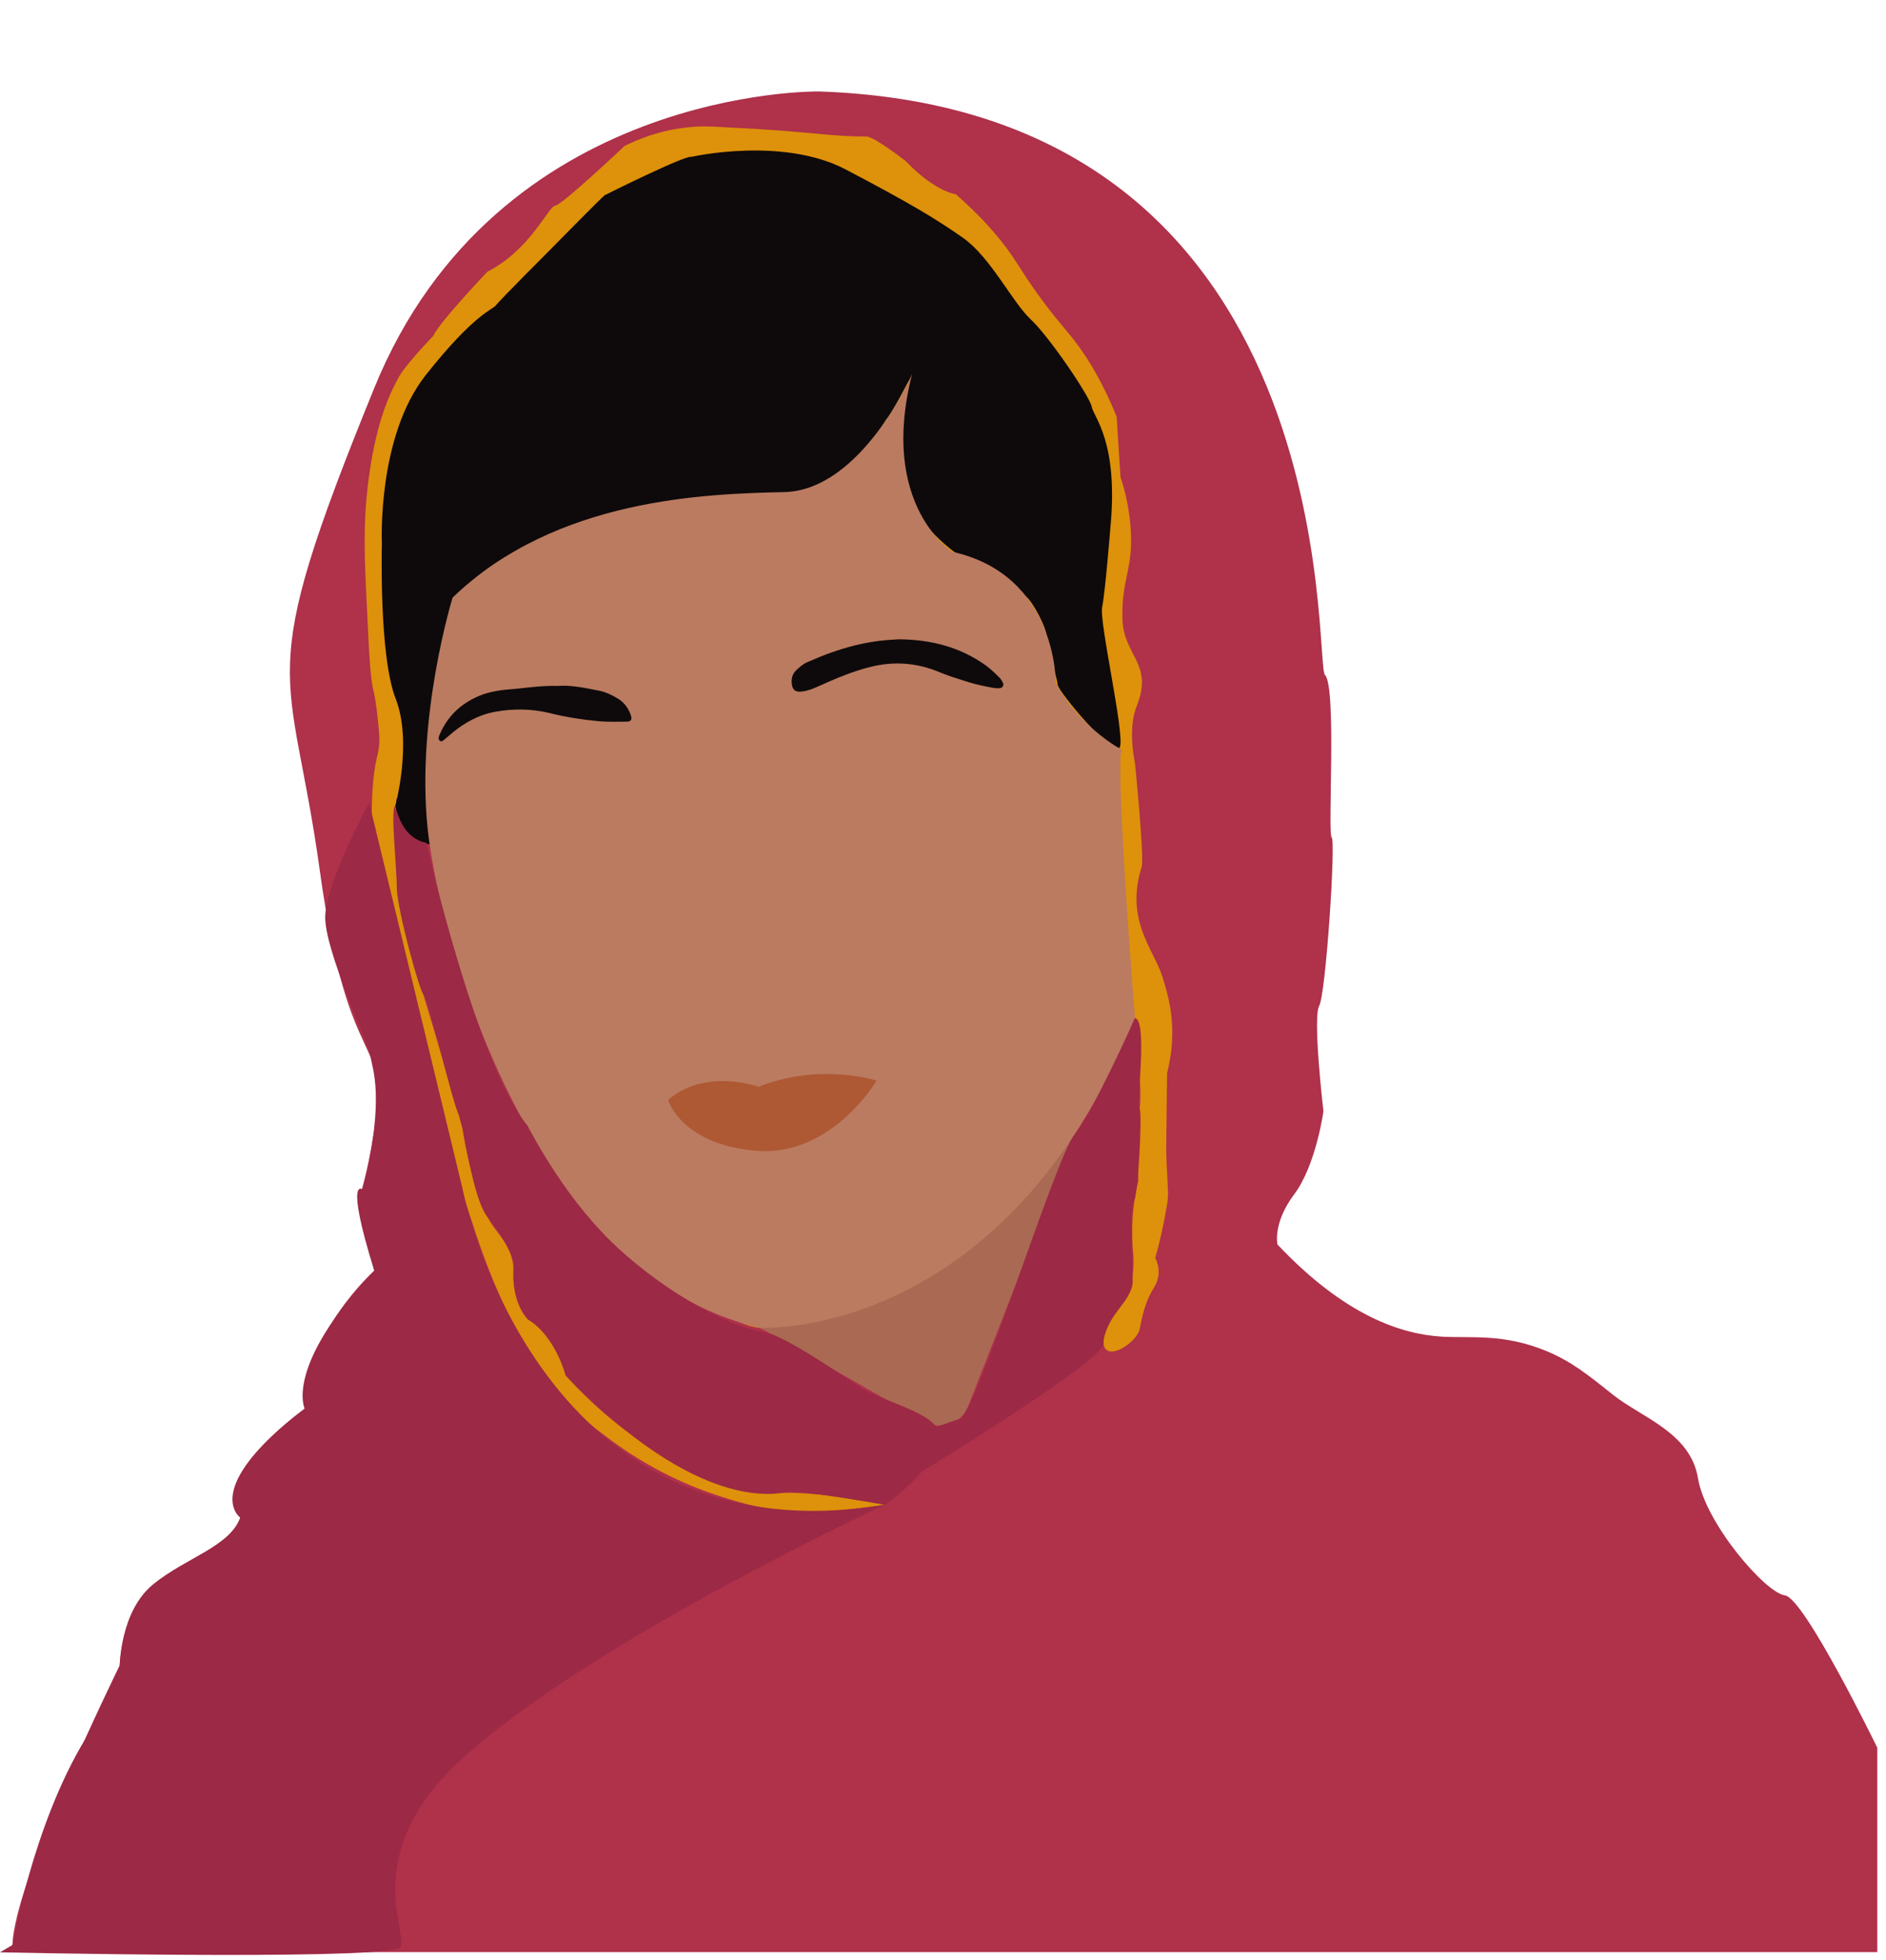
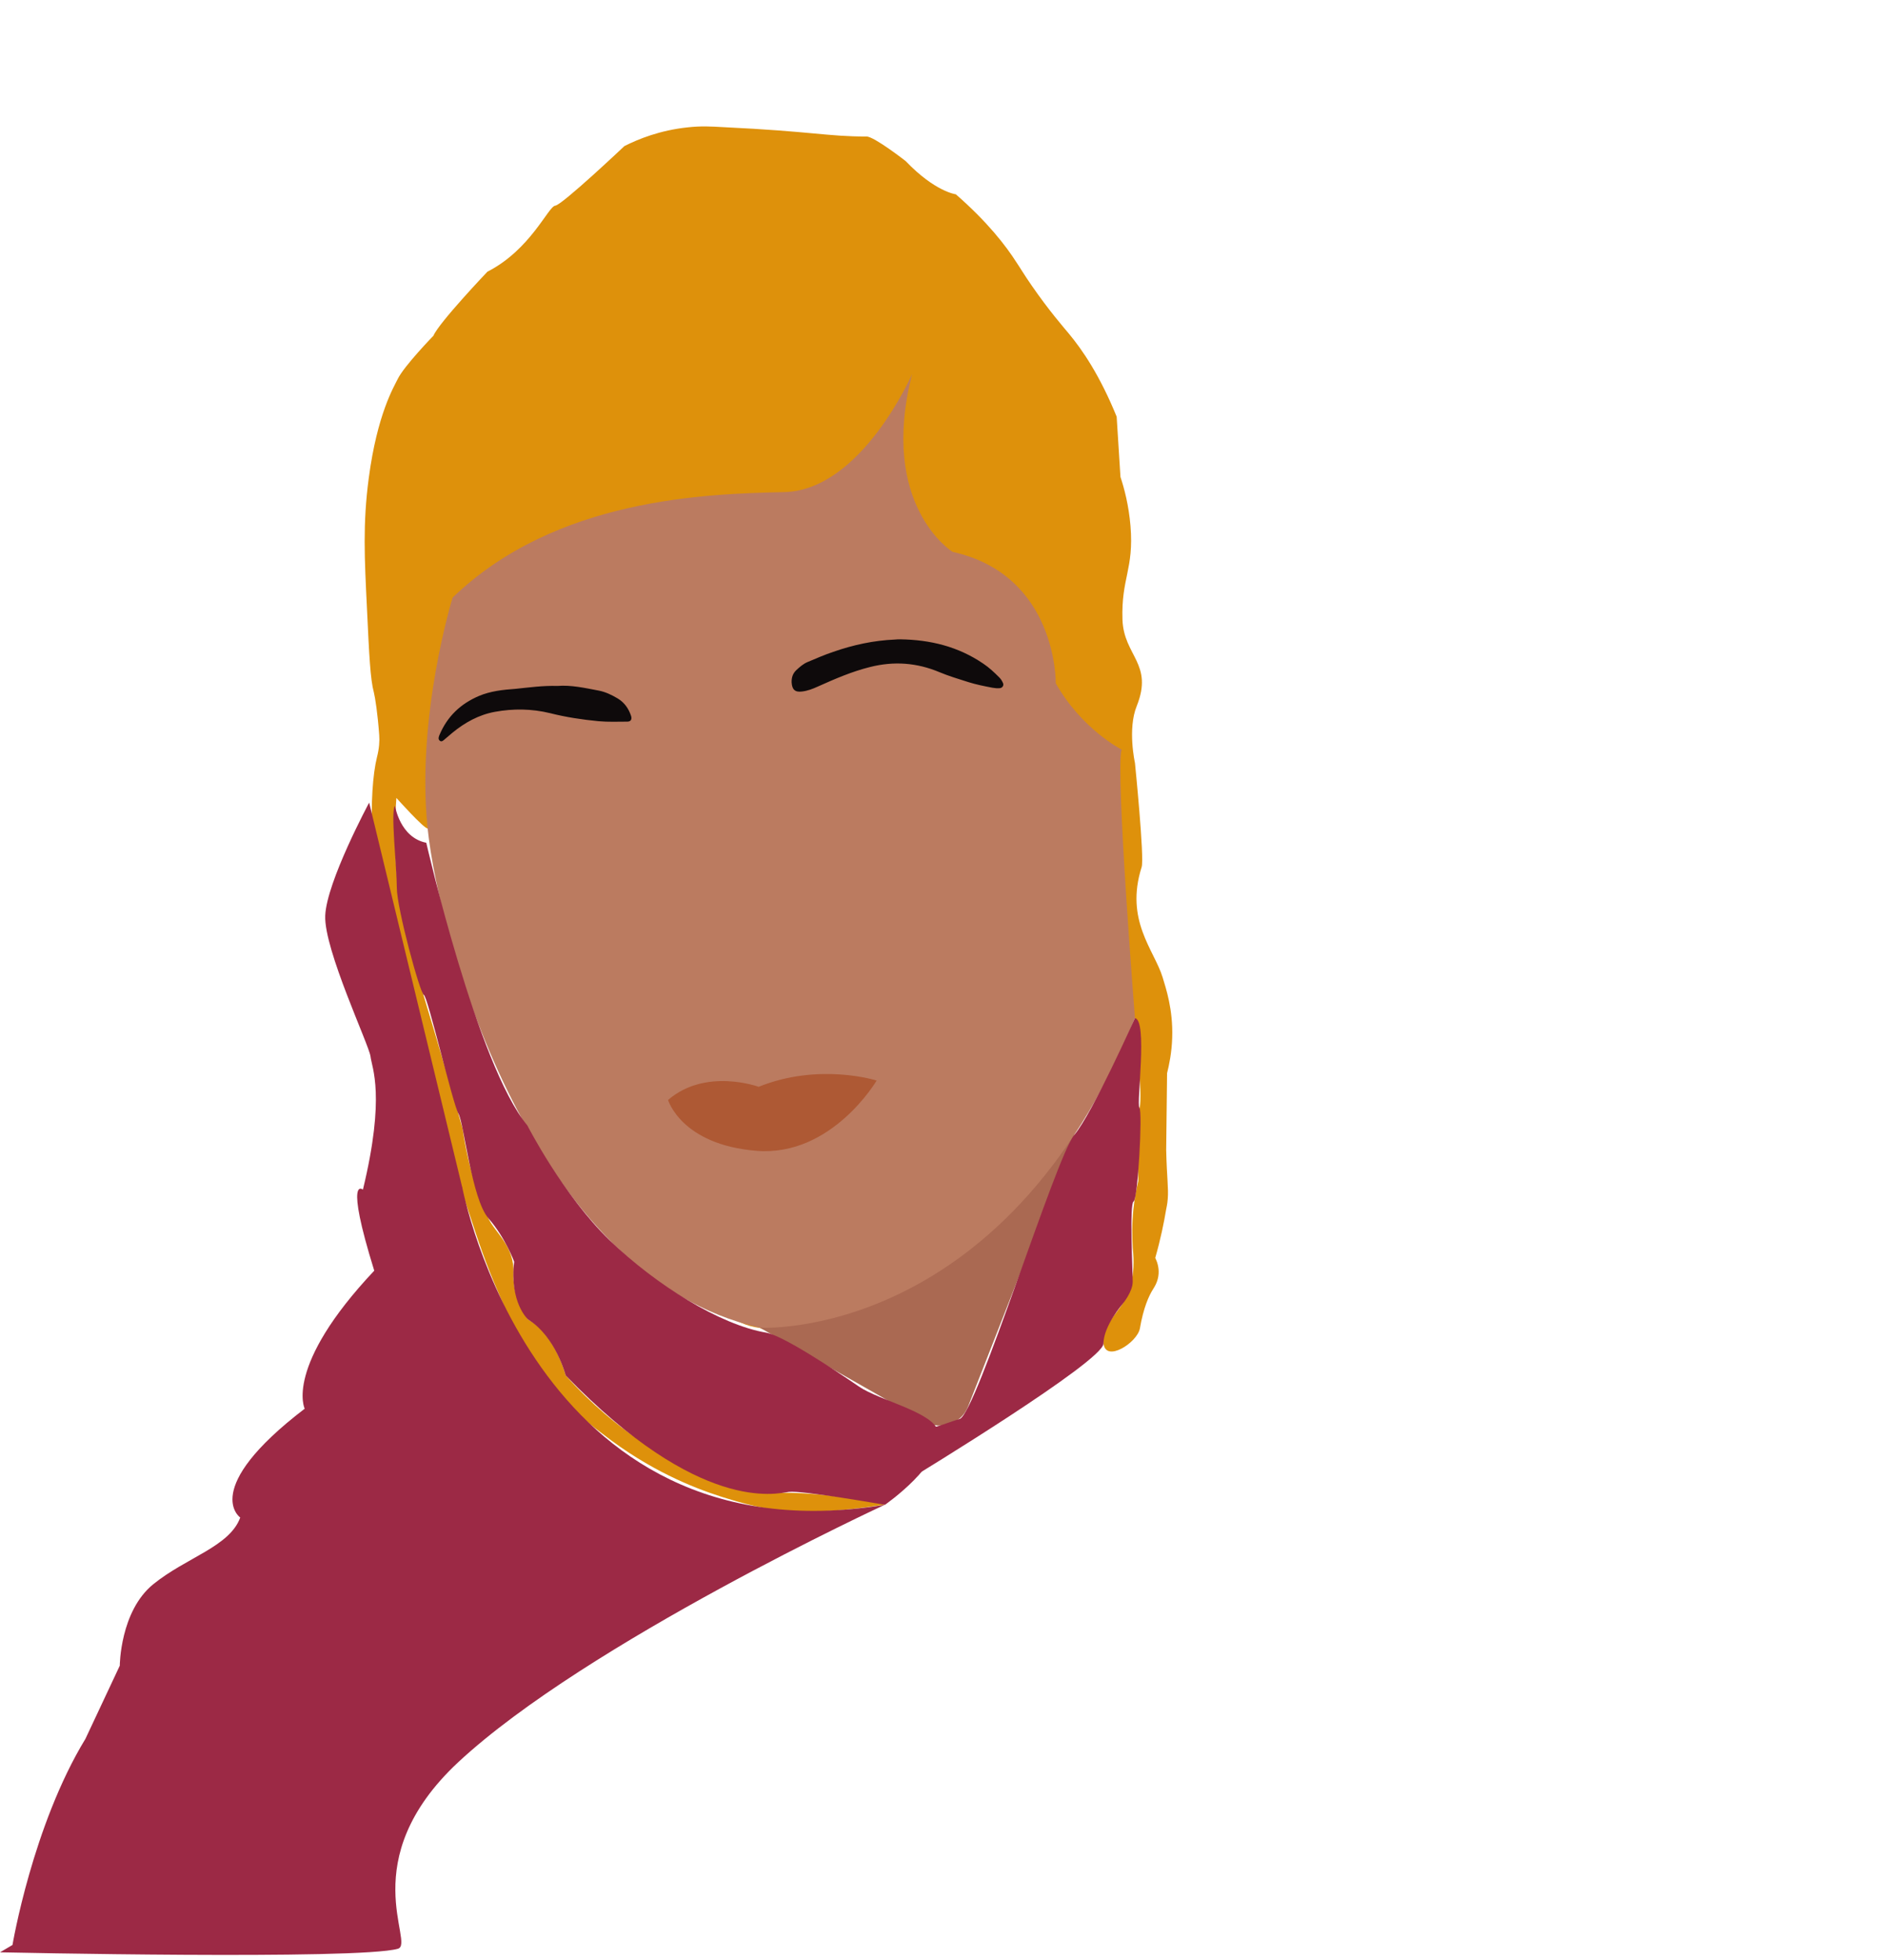
<svg xmlns="http://www.w3.org/2000/svg" version="1.1" id="Layer_1" x="0px" y="0px" viewBox="0 0 845.5 878.7" style="enable-background:new 0 0 845.5 878.7;" xml:space="preserve">
  <style type="text/css">
	.st0{fill:#AF314A;}
	.st1{fill:#DE910B;}
	.st2{fill:none;stroke:#0E0A0B;stroke-miterlimit:10;}
	.st3{fill:#0E0A0B;}
	.st4{fill:#AA6952;}
	.st5{fill:#BB7B60;}
	.st6{fill:#9C2945;}
	.st7{fill:#AE5934;}
</style>
-   <path class="st0" d="M367.1,41c0,0-144.2-2.3-199.3,132.9s-37.5,121.6-24.4,216.6c13.1,95,31.5,71.3,24.4,116s-9.8,16.1,0,63.1  c0,0-31.2,27.8-31.2,61.9c0,0-44.3,31.5-28.9,48.8c0,0,4.9,5.6-35.3,27.4c0,0-16.5,9-18.8,39c0,0-50.9,103.2-47.9,128.4h835.9v-91.6  c0,0-32.7-67.2-41.4-68.3s-35.7-32.3-39-52.6c-3.4-20.5-25.5-27.2-38.3-37.5c-11.5-9.2-18.6-14.8-29.3-19.3  c-19.6-8.2-34.4-5.8-47.3-6.6c-18-1.1-43.3-9.2-73.6-41.3c0,0-2.3-9.4,7.5-22.5s13.1-37.2,13.1-37.2s-4.9-42-1.9-47.3  c3-5.3,7.5-74,5.6-75.5s2.3-67.6-3-72.8C588.9,297.5,604.7,48.9,367.1,41z" />
  <path class="st0" d="M349.8,68.1c0,0-28.2-8.6-76.6,18c0,0,10.9-17.6,25.5-24.8c14.6-7.1,54.8,7.1,60.1,6c5.3-1.1,19.9-6,30,0.4  s18.1,25.1,22.6,24.7C411.5,92.4,375.5,70,349.8,68.1z" />
  <path class="st1" d="M177.7,357.7c0,0,12.6,14.1,14.1,13.7c1.5-0.4,6,19.3,13.5,42.4c7.5,23.1,58.4,27.6,71.7,55.6  c13.3,28,45.8,13.5,45.8,13.5s-31.7,105.9,17.8,112.4c0,0,50.5,19.9,51.1,19.7s20.8,6.6,30.6-5.4c9.8-12,17.1-32.7,25.2-40.5  s10.9-29.5,22.5-39.6c0,0,7.9-28.7,13.1-32.3c5.3-3.6,21.8-40.2,20.3-46.2c0,0,4.9,4.7,5.4,5.4c0.6,0.8,3.4,35.9,2.1,40  c-1.3,4.1-0.6,33-0.6,33c-0.9,3.7-1.7,8-2.2,12.7c-0.7,6.5-0.6,12.4-0.3,17.3c1.4,12.6-1.5,20.2-4.5,25c-3.5,5.4-9.4,10.9-8.6,17.8  c0.9,8.8,15-0.2,16.3-6.6c1.6-9.3,4-14.7,6-17.8c0.6-1,2.2-3.4,2.4-6.8c0.2-3-0.7-5.5-1.5-7.1c2.4-8.4,3.9-15.8,4.9-21.8  c0.1-0.7,0.5-2,0.7-4.6c0.4-4.9-0.4-9.3-0.7-22c0,0,0-1.3,0.4-34.4c0.9-3.6,2.1-9.2,2.3-16c0.4-12.6-2.8-22-4.3-27  c-3.8-12.3-17-25.5-9.4-49.4c1.3-4.1-3-46.7-3-46.7s-3.4-15.2,0.8-25.5c7.6-19-5.8-22.4-6.4-38.7c-0.6-18.7,5.2-22.6,3.6-42  c-0.8-9.4-2.8-16.9-4.5-22l-1.7-27c-7.6-18.7-15.5-30.1-21.4-37.2c-2.4-2.9-8.9-10.3-16.7-21.6c-3.4-4.9-5.2-8-6.7-10.2  c-4.9-7.7-13.1-18.3-27.3-30.7c0,0-9.3-1.1-22.5-14.9c0,0-14.1-11-17.5-11c-17.7,0-24.3-2.3-64.2-4.2c-5.6-0.3-9.8-0.6-16.1,0.1  c-12.3,1.3-22,5.2-28.3,8.4c0,0-27.9,26.4-31,26.7s-11,19.7-30.4,29.6c0,0-21.7,22.8-24.2,28.7c0,0-13.2,13.6-16,19.4  c-1.7,3.5-9.2,15.7-13,44.5c-2.7,20.4-1.9,35.8-0.8,58.2c1,21.2,1.5,31.9,3.1,37.8c0.6,2.4,1.7,9.5,2.4,19.1c0.2,2.7,0,6-1,9.9  c-3.8,15.3-3.7,52.9,5.6,82.8c8.2,26.4,10.8,47.4,14.1,58.6c6.5,22,6.7,17.8,22.3,65.1c3.1,9.5,6.5,20,12.6,34  c5.1,11.9,8.9,20.6,15.2,30.2c5.6,8.6,15.3,20.9,31.5,32.8c20.8,16.2,40.4,24,52.9,28c9,2.8,19.5,6.1,33.8,6.7  c18.2,0.7,39.7-3.2,39.7-3.1c0,0,0,0,0,0c-6-1.3-15.1-3-26.2-4.2c-18.3-2-22.4-0.4-32.7-1.6c-21.2-2.5-36.3-12.9-52.1-23.7  c-8.6-5.9-20.2-15.1-32.1-28.4c0,0-4.8-18.6-16.9-25.1c0,0-7-9-6.5-20.3c0.6-12.6-8.3-18.6-11.3-25.1c-4.1-8.9-8.9-22-11.5-40  c-1.7-5.9-4.4-15.8-8-27.9c-13.2-45.3-17.4-55.3-20.2-73.9C177.8,394,176.2,378,177.7,357.7z" />
-   <path class="st2" d="M732.5,28.1" />
-   <path class="st3" d="M379.8,217.3c0,0,3.4,2.3-22.5,4.5c-25.9,2.3-102.8,2.8-143.9,37.2c0,0-19.5,17.8-15.6,119.2  c0,0-15.4,4.5-20.6-16.9c0,0,7.8-28.5,0.2-48c-7.6-19.4-6.2-69.5-6.2-69.5s-2.3-47.9,19.7-75.7s30.1-29.3,31.5-31.3  c1.4-2,23.9-24.5,23.9-24.5s24.1-24.5,24.8-24.8c0.6-0.3,36-18,38.9-17.2c0,0,40.6-9.2,69,5.6c28.4,14.9,40.3,22,52.7,30.7  c12.4,8.7,22.2,29,30.4,36.6s26.5,34.6,27.3,39.1c0.8,4.5,12.1,15.8,8.4,54.1c0,0-2.3,29-3.7,35.8s10.4,57.7,7.9,62.8  s-27.9-25.3-27.9-28.2c0-2.8-4.8-16-4.8-20.8c0-4.8-6.5-16.3-9-18.3s-2.5-6.5-32.1-20c0,0-29.3-20.6-27.9-48.4  c0,0,4.7-25.4,8.6-31.5c0,0-10,19.2-10.9,19.4C397.2,187.4,379.8,217.3,379.8,217.3z" />
  <path class="st4" d="M481.6,508.8L434,630.5c-3,7.7-12.1,10.9-19.3,6.8l-96-54.6l156-101.9" />
  <path class="st5" d="M408.9,167.7c0,0-22.7,52.1-57.3,52.9s-102.2,2.5-148.7,47.3c0,0-16.4,53.1-11.2,103.4s46.6,200.8,148.9,223.9  c0,0,109.2,6.5,168.2-138.9c0,0-8.8-110.7-6-120.3c0,0-17.8-9-29.5-29.7c0,0,0.8-48.4-46.2-58.9  C427.1,247.5,393.8,226.7,408.9,167.7z" />
  <path class="st3" d="M403.6,286.6c13.4,0.2,25.9,3.2,37.2,10.9c2.7,1.8,5,4,7.2,6.2c0.7,0.7,1.2,1.5,1.6,2.4  c0.6,1.1-0.2,2.3-1.4,2.4c-1.1,0.1-2.2,0-3.3-0.2c-3.6-0.7-7.2-1.4-10.7-2.5c-4.4-1.4-8.8-2.7-13.1-4.5c-10-4.2-20.3-5-31-2.3  c-8.1,2-15.7,5.3-23.3,8.7c-2.4,1.1-4.7,2-7.3,2.3c-3.1,0.4-4.4-0.9-4.6-4c-0.1-2.2,0.5-4.1,2.1-5.6c1.5-1.4,3.1-2.8,5-3.6  c3.8-1.6,7.7-3.3,11.6-4.6c8.9-3.1,18.1-5.1,27.6-5.5C402,286.6,402.8,286.6,403.6,286.6z" />
  <path class="st3" d="M249.9,307.5c6.1-0.5,12.3,0.9,18.6,2.1c3,0.6,5.7,1.9,8.4,3.5c3,1.8,4.9,4.5,6,7.8c0.5,1.6-0.1,2.6-1.7,2.6  c-4.3,0-8.6,0.2-12.9-0.2c-7.3-0.7-14.6-1.8-21.7-3.6c-8.2-2-16.5-2.1-24.7-0.6c-7.2,1.3-13.5,4.8-19.1,9.4  c-1.1,0.9-2.2,1.9-3.3,2.8c-0.7,0.6-1.5,1.5-2.4,0.7c-0.8-0.7-0.4-1.8,0-2.7c3.5-8.2,9.4-13.8,17.6-17.3c5.2-2.2,10.8-2.8,16.4-3.2  C237.1,308.2,243.3,307.3,249.9,307.5z" />
  <path class="st6" d="M191.1,377.8c0,0,22.8,99.7,45.3,126.7c0,0,16,31.3,36.9,51.5s49.6,37.9,70.1,41.4c7.3,1.2,29.3,15.7,41.7,24.2  c9,6.2,33.9,11.6,35.5,20.3c2.6,14.4-23.9,32.7-23.9,32.7s-37.4-6.6-43.1-5.8c-5.6,0.8-40,9.8-100-52.2c0,0-4.5-17.5-16.9-25.1  c0,0-8.4-7.6-6.2-25.9c0,0-3.9-10.7-11.5-19.4c-7.6-8.7-11-42.8-13.5-47c-2.5-4.2-13.8-52.7-15.5-53.2c-1.7-0.6-12.1-38.9-12.1-47.9  s-2.9-35.3-0.8-36.8C177.1,361.3,179.3,375.5,191.1,377.8z" />
-   <path class="st6" d="M139.9,405.9" />
  <path class="st6" d="M396.6,674.6c0,0-133.6,61.8-191.2,115.4c-47,43.9-19.1,81.3-27,83.6C160.7,878.7,0,875.2,0,875.2l5.6-3.3  c0,0,9-53.5,32.7-92.4l15.4-32.8c0,0,0.1-24.4,15-36.5s34.2-16.8,39-29.9c0,0-18.3-12.7,28.9-48.8c0,0-9.4-18.8,31.2-61.9l39.4-37.5  C207.2,532.1,238.7,700.5,396.6,674.6z" />
  <path class="st6" d="M165.5,359.8c0,0-19.1,35.5-19.7,50.7c-0.6,15.2,19.7,58,20.3,63.1c0.6,5.1,6.8,17.5-3.4,59.7  c0,0-8.4-7.1,5.1,36.4c13.5,43.5,39.4-37.5,39.4-37.5" />
  <path class="st6" d="M508.8,456.4c0,0-19,42.6-27.2,52.4c-8.3,9.8-43.9,125-51.4,127.3c-7.5,2.3-11.3,4.5-15.4,3.8  c-4.1-0.8-5.3,22.1-5.3,22.1s85.2-51.8,85.2-59.7s8.6-17.8,8.6-17.8s4.5-5.4,4.5-9.9s-1.5-35.3,0.4-36c1.9-0.8,4.1-40.2,2.6-42  C509.4,494.5,514.6,457.4,508.8,456.4z" />
  <path class="st7" d="M340.1,487.2c0,0-23.7-8.7-40.6,5.9c0,0,5.9,20.1,39.7,22.8c33.7,2.7,53.8-31.5,53.8-31.5  S367.4,476.2,340.1,487.2z" />
</svg>